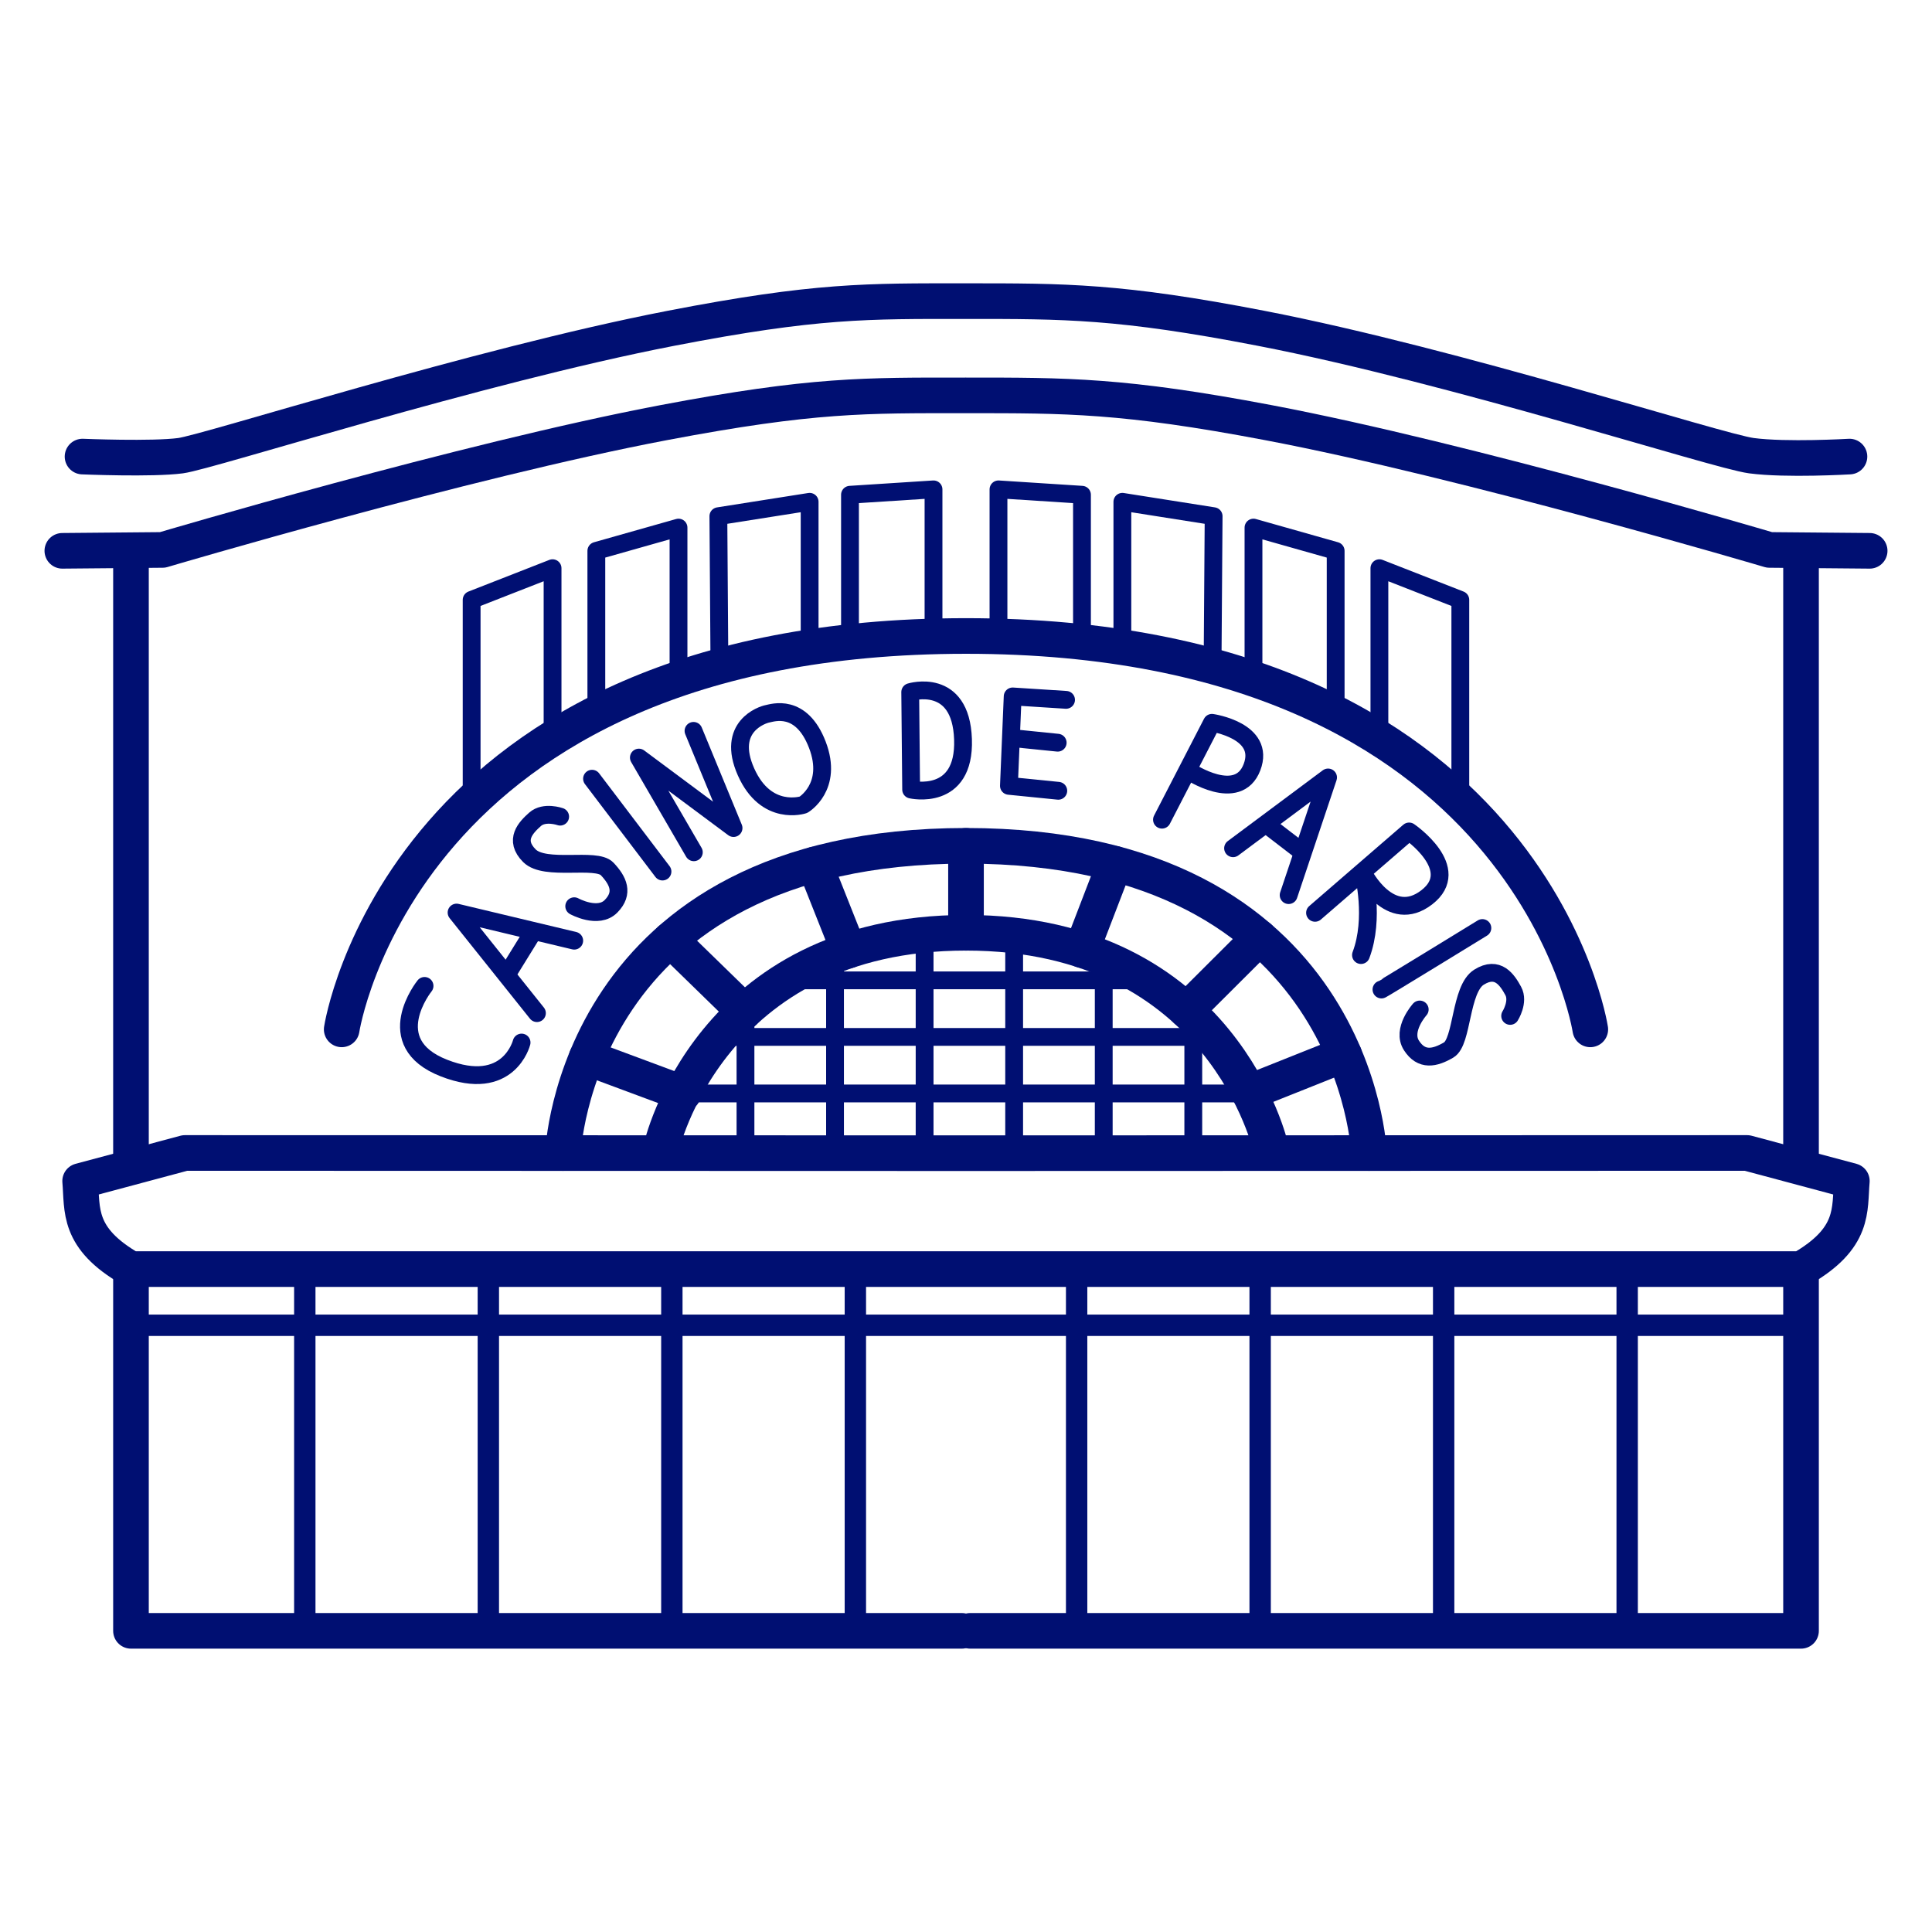
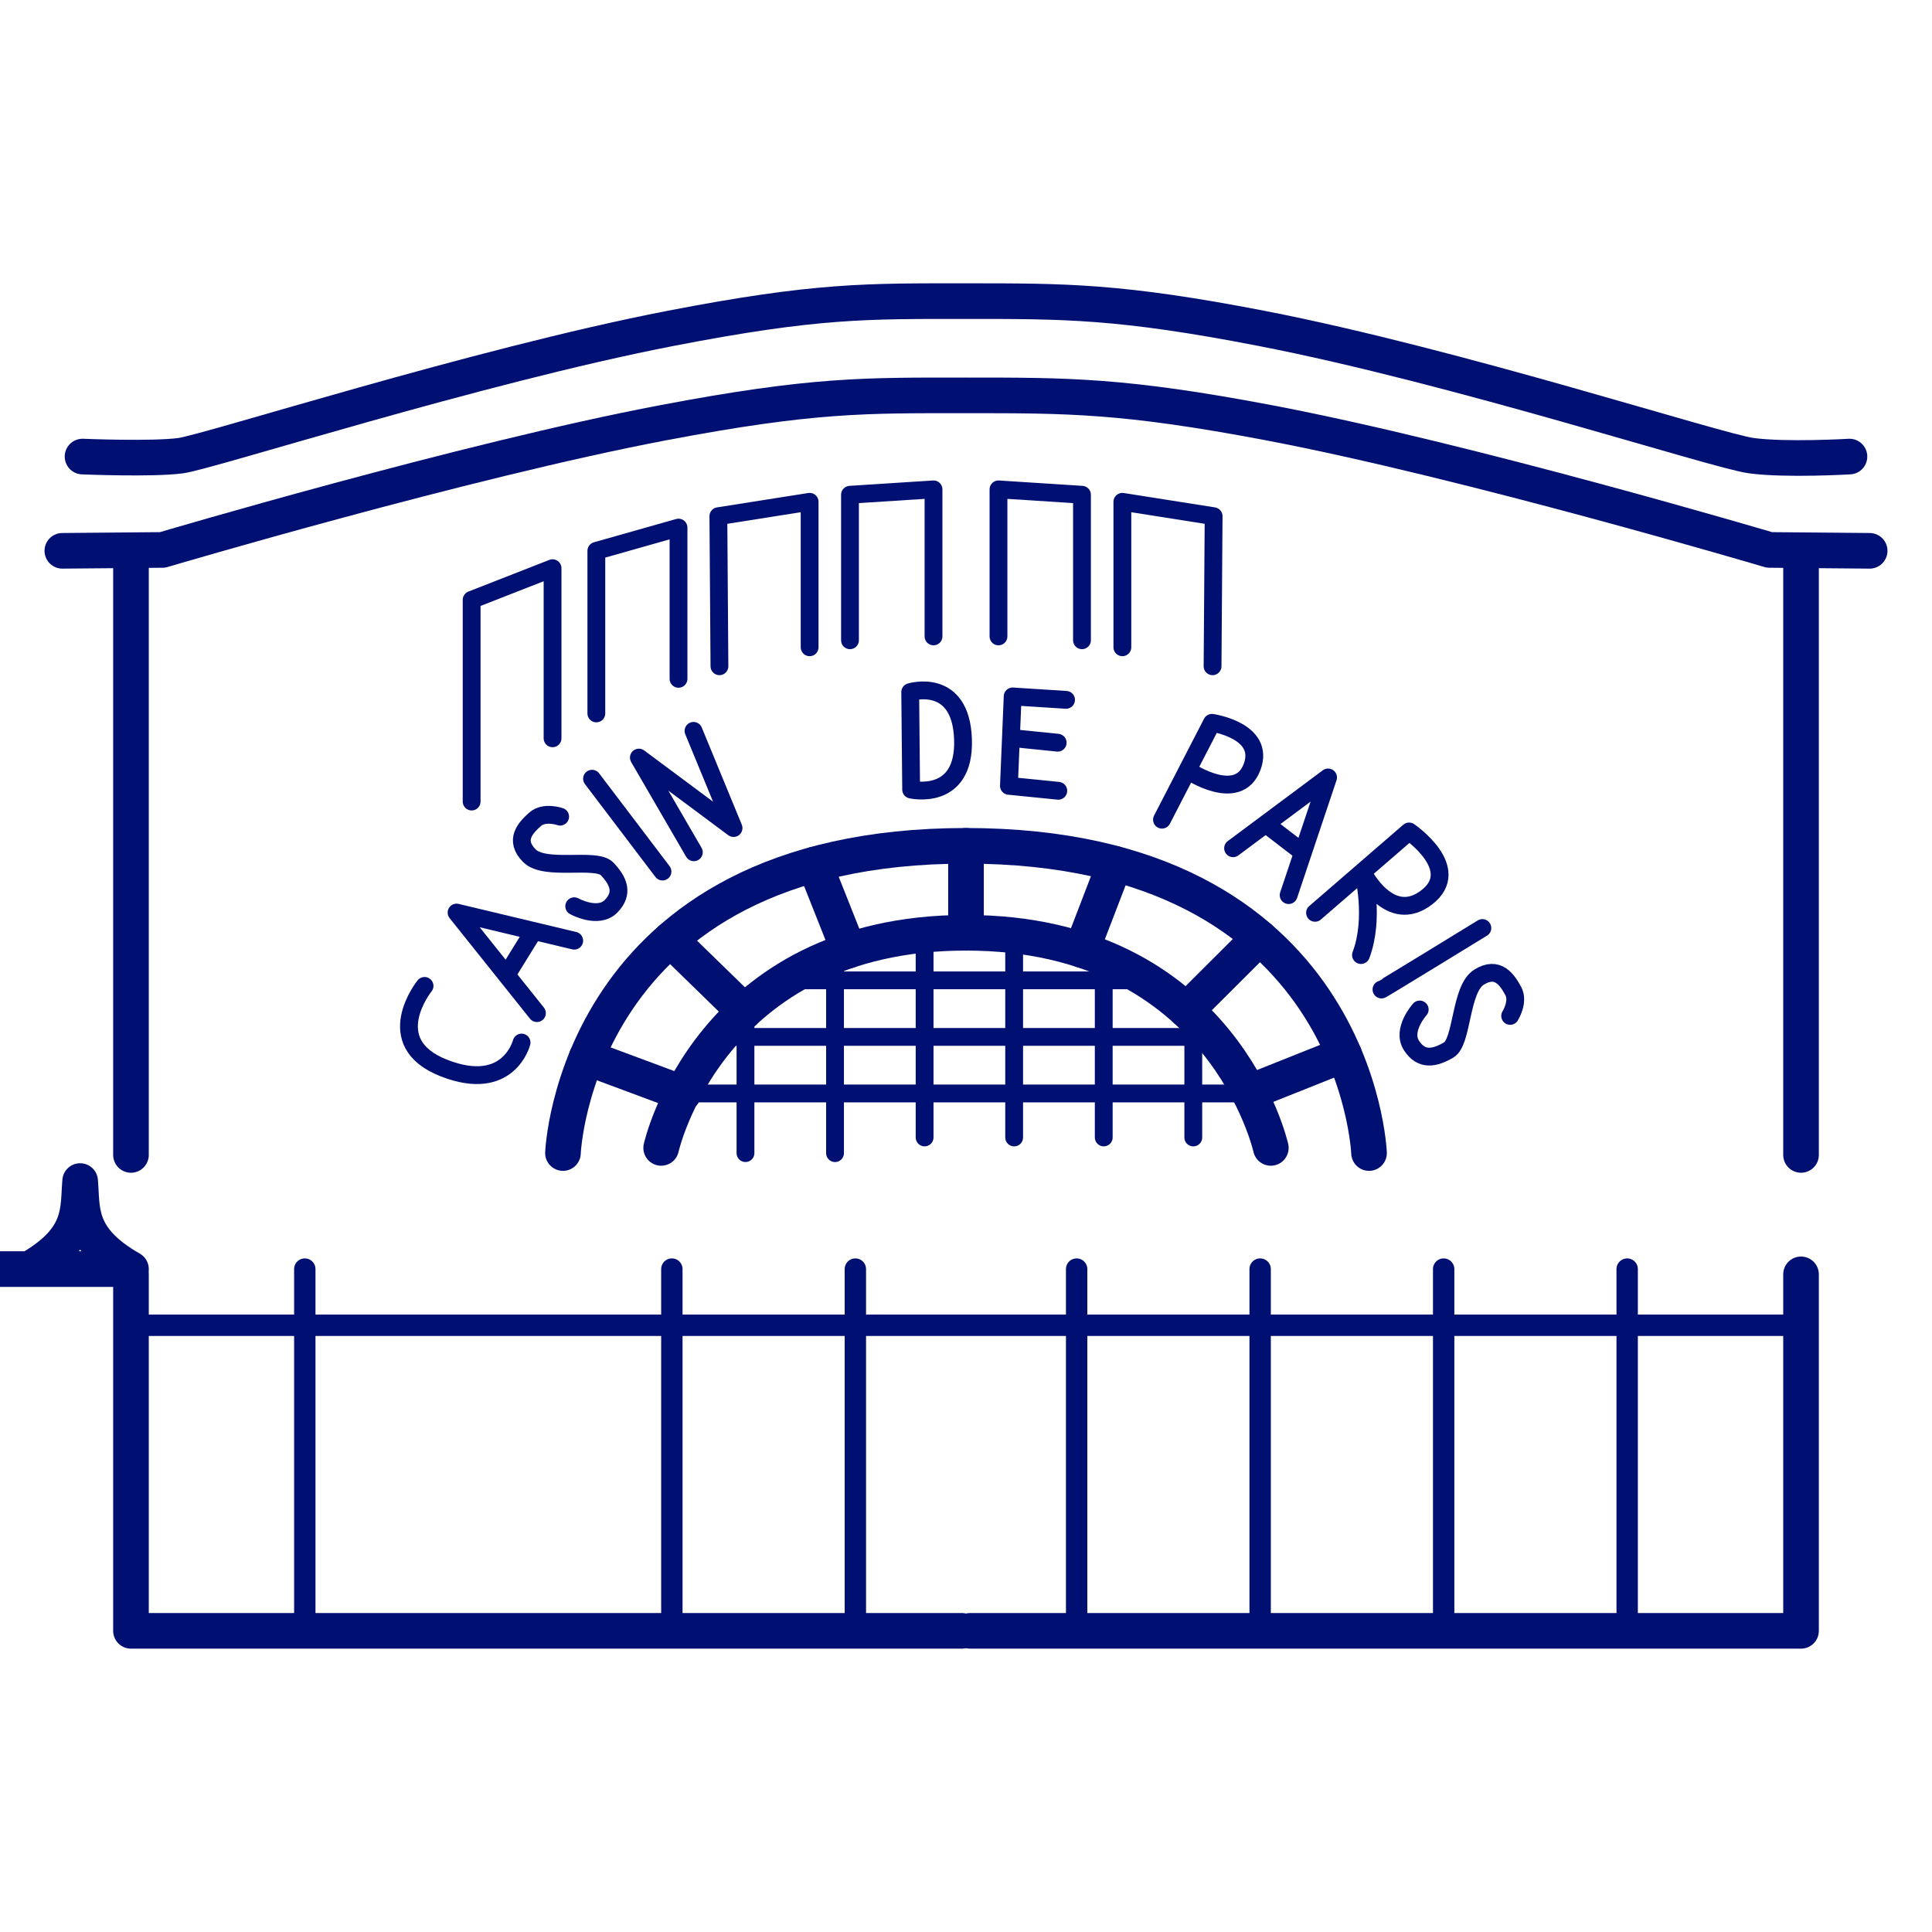
<svg xmlns="http://www.w3.org/2000/svg" width="205" height="205" version="1.1" viewBox="0 0 54.24 54.24">
  <title>Casino de Paris icon</title>
  <g fill="none" stroke="#000f72" stroke-linecap="round" stroke-linejoin="round">
    <path d="m27 45.785h-23.323v-10.008m0-3.353v-16.812" stop-color="#000000" style="paint-order:stroke markers fill" />
-     <path d="m3.677 35.629c-1.519-0.869-1.357-1.665-1.427-2.472l2.942-0.788 21.928 6e-3 21.928-6e-3 2.942 0.788c-0.07 0.806 0.092 1.602-1.427 2.472h-23.443z" stop-color="#000000" style="paint-order:stroke markers fill" />
+     <path d="m3.677 35.629c-1.519-0.869-1.357-1.665-1.427-2.472c-0.07 0.806 0.092 1.602-1.427 2.472h-23.443z" stop-color="#000000" style="paint-order:stroke markers fill" />
    <path d="m3.677 37.206h46.886" stop-color="#000000" stroke-width=".6" style="paint-order:stroke markers fill" />
    <g stroke-width=".6">
      <path d="m8.557 35.629v10.156" stop-color="#000000" style="paint-order:stroke markers fill" />
-       <path d="m13.71 35.629v10.156" stop-color="#000000" style="paint-order:stroke markers fill" />
      <path d="m18.862 35.629v10.156" stop-color="#000000" style="paint-order:stroke markers fill" />
      <path d="m24.014 35.629v10.156" stop-color="#000000" style="paint-order:stroke markers fill" />
    </g>
    <g>
      <path d="m15.805 32.371s0.329-8.625 11.315-8.625c10.986 0 11.315 8.625 11.315 8.625" stop-color="#000000" style="paint-order:stroke markers fill" />
      <path d="m18.562 32.227s1.339-6.04 8.558-6.04c7.218 0 8.558 6.04 8.558 6.04" stop-color="#000000" style="paint-order:stroke markers fill" />
-       <path d="m9.593 28.899s1.672-11.044 17.527-11.044c15.855 0 17.527 11.044 17.527 11.044" stop-color="#000000" style="paint-order:stroke markers fill" />
      <path d="m1.75 15.464 2.814-0.025s8.48-2.514 14.076-3.575c4.185-0.793 5.642-0.764 8.48-0.764 2.838 0 4.411-0.007 8.48 0.764 5.596 1.06 14.076 3.575 14.076 3.575l2.814 0.025" stop-color="#000000" style="paint-order:stroke markers fill" />
      <path d="m2.317 12.818s1.954 0.081 2.752-0.025c0.797-0.106 8.291-2.514 13.761-3.575 4.092-0.793 5.516-0.764 8.29-0.764 2.775 0 4.312-0.007 8.29 0.764 5.471 1.06 12.781 3.445 13.761 3.575s2.752 0.025 2.752 0.025" stop-color="#000000" style="paint-order:stroke markers fill" />
      <path d="m27.24 45.785h23.323v-10.008m0-3.353v-16.812" stop-color="#000000" style="paint-order:stroke markers fill" />
    </g>
    <g stroke-width=".6">
      <path d="m45.682 35.629v10.156" stop-color="#000000" style="paint-order:stroke markers fill" />
      <path d="m40.53 35.629v10.156" stop-color="#000000" style="paint-order:stroke markers fill" />
      <path d="m35.378 35.629v10.156" stop-color="#000000" style="paint-order:stroke markers fill" />
      <path d="m30.226 35.629v10.156" stop-color="#000000" style="paint-order:stroke markers fill" />
    </g>
    <g>
      <path d="m16.469 29.688 2.716 1.01" stop-color="#000000" style="paint-order:stroke markers fill" />
      <path d="m20.895 28.398-2.074-2.02" stop-color="#000000" style="paint-order:stroke markers fill" />
      <path d="m22.871 24.268 0.958 2.415" stop-color="#000000" style="paint-order:stroke markers fill" />
      <path d="m27.12 23.747v2.441" stop-color="#000000" style="paint-order:stroke markers fill" />
      <path d="m37.735 29.604-2.668 1.064" stop-color="#000000" style="paint-order:stroke markers fill" />
      <path d="m33.31 28.366 2.047-2.042" stop-color="#000000" style="paint-order:stroke markers fill" />
      <path d="m31.298 24.249-0.93 2.42" stop-color="#000000" style="paint-order:stroke markers fill" />
    </g>
    <g stroke-width=".5">
      <path d="m19.185 30.698h15.897" stop-color="#000000" style="paint-order:stroke markers fill" />
      <path d="m20.474 29.111h13.304" stop-color="#000000" style="paint-order:stroke markers fill" />
      <path d="m22.012 27.523h10.243" stop-color="#000000" style="paint-order:stroke markers fill" />
    </g>
    <g stroke-width=".5">
      <path d="m20.929 32.373-1e-6 -4.006" stop-color="#000000" style="paint-order:stroke markers fill" />
      <path d="m23.443 32.374v-5.553" stop-color="#000000" style="paint-order:stroke markers fill" />
      <path d="m25.958 31.933-1e-6 -5.453" stop-color="#000000" style="paint-order:stroke markers fill" />
      <path d="m28.472 31.934v-5.553" stop-color="#000000" style="paint-order:stroke markers fill" />
      <path d="m30.987 31.933-1e-6 -4.63" stop-color="#000000" style="paint-order:stroke markers fill" />
      <path d="m33.501 31.934v-3.387" stop-color="#000000" style="paint-order:stroke markers fill" />
      <path d="m13.241 22.503v-5.662l2.272-0.889v4.775" stop-color="#000000" style="paint-order:stroke markers fill" />
      <path d="m16.742 20.029v-4.564l2.307-0.653v4.246" stop-color="#000000" style="paint-order:stroke markers fill" />
      <path d="m20.198 18.705-0.03-4.213 2.562-0.404-1e-6 4.084" stop-color="#000000" style="paint-order:stroke markers fill" />
      <path d="m23.863 17.975v-4.085l2.345-0.151v4.128" stop-color="#000000" style="paint-order:stroke markers fill" />
-       <path d="m40.998 22.503v-5.662l-2.272-0.889v4.775" stop-color="#000000" style="paint-order:stroke markers fill" />
-       <path d="m37.498 20.029v-4.564l-2.307-0.653v4.246" stop-color="#000000" style="paint-order:stroke markers fill" />
      <path d="m34.042 18.705 0.03-4.213-2.562-0.404 1e-6 4.084" stop-color="#000000" style="paint-order:stroke markers fill" />
      <path d="m30.376 17.975v-4.085l-2.344-0.151v4.128" stop-color="#000000" style="paint-order:stroke markers fill" />
      <path d="m11.919 27.679s-1.282 1.59 0.542 2.305c1.824 0.715 2.182-0.715 2.182-0.715" stop-color="#000000" style="paint-order:stroke markers fill" />
      <path d="m15.074 28.443-2.256-2.823 3.303 0.789" stop-color="#000000" style="paint-order:stroke markers fill" />
      <path d="m14.285 27.272 0.678-1.097" stop-color="#000000" style="paint-order:stroke markers fill" />
      <path d="m16.121 25.442s0.672 0.372 1.035 0c0.364-0.372 0.201-0.718-0.111-1.048-0.312-0.329-1.739 0.073-2.182-0.37-0.443-0.443-0.098-0.793 0.16-1.023 0.259-0.23 0.703-0.074 0.703-0.074" stop-color="#000000" style="paint-order:stroke markers fill" />
      <path d="m16.621 21.862 1.978 2.606" stop-color="#000000" style="paint-order:stroke markers fill" />
      <path d="m19.479 23.927-1.543-2.658 2.658 1.978-1.124-2.728" stop-color="#000000" style="paint-order:stroke markers fill" />
-       <path d="m22.556 22.594s-1.046 0.349-1.612-0.924 0.462-1.604 0.601-1.63c0.139-0.026 0.95-0.314 1.403 0.872 0.453 1.185-0.392 1.682-0.392 1.682z" stop-color="#000000" style="paint-order:stroke markers fill" />
      <path d="m25.554 19.43 0.026 2.737s1.516 0.349 1.456-1.412-1.482-1.325-1.482-1.325z" stop-color="#000000" style="paint-order:stroke markers fill" />
      <path d="m29.929 19.648-1.499-0.096-0.105 2.51 1.386 0.139" stop-color="#000000" style="paint-order:stroke markers fill" />
      <path d="m29.694 20.851-1.29-0.131" stop-color="#000000" style="paint-order:stroke markers fill" />
      <path d="m32.622 23.012 1.403-2.719s1.516 0.218 1.124 1.246c-0.392 1.028-1.76 0.113-1.76 0.113" stop-color="#000000" style="paint-order:stroke markers fill" />
      <path d="m34.618 23.814 2.667-1.987-1.107 3.303" stop-color="#000000" style="paint-order:stroke markers fill" />
      <path d="m36.536 23.901-0.941-0.723" stop-color="#000000" style="paint-order:stroke markers fill" />
      <path d="m36.919 25.627 2.641-2.284s1.534 1.046 0.497 1.848c-1.037 0.802-1.778-0.662-1.778-0.662s0.322 1.246-0.07 2.284" stop-color="#000000" style="paint-order:stroke markers fill" />
      <path d="m38.784 27.78c0.035-0.009 2.833-1.726 2.833-1.726" stop-color="#000000" style="paint-order:stroke markers fill" />
      <path d="m39.858 28.341s-0.514 0.571-0.232 1.009c0.281 0.438 0.655 0.357 1.046 0.127 0.391-0.23 0.319-1.711 0.85-2.043 0.531-0.332 0.795 0.082 0.961 0.386 0.166 0.304-0.086 0.701-0.086 0.701" stop-color="#000000" style="paint-order:stroke markers fill" />
    </g>
  </g>
</svg>